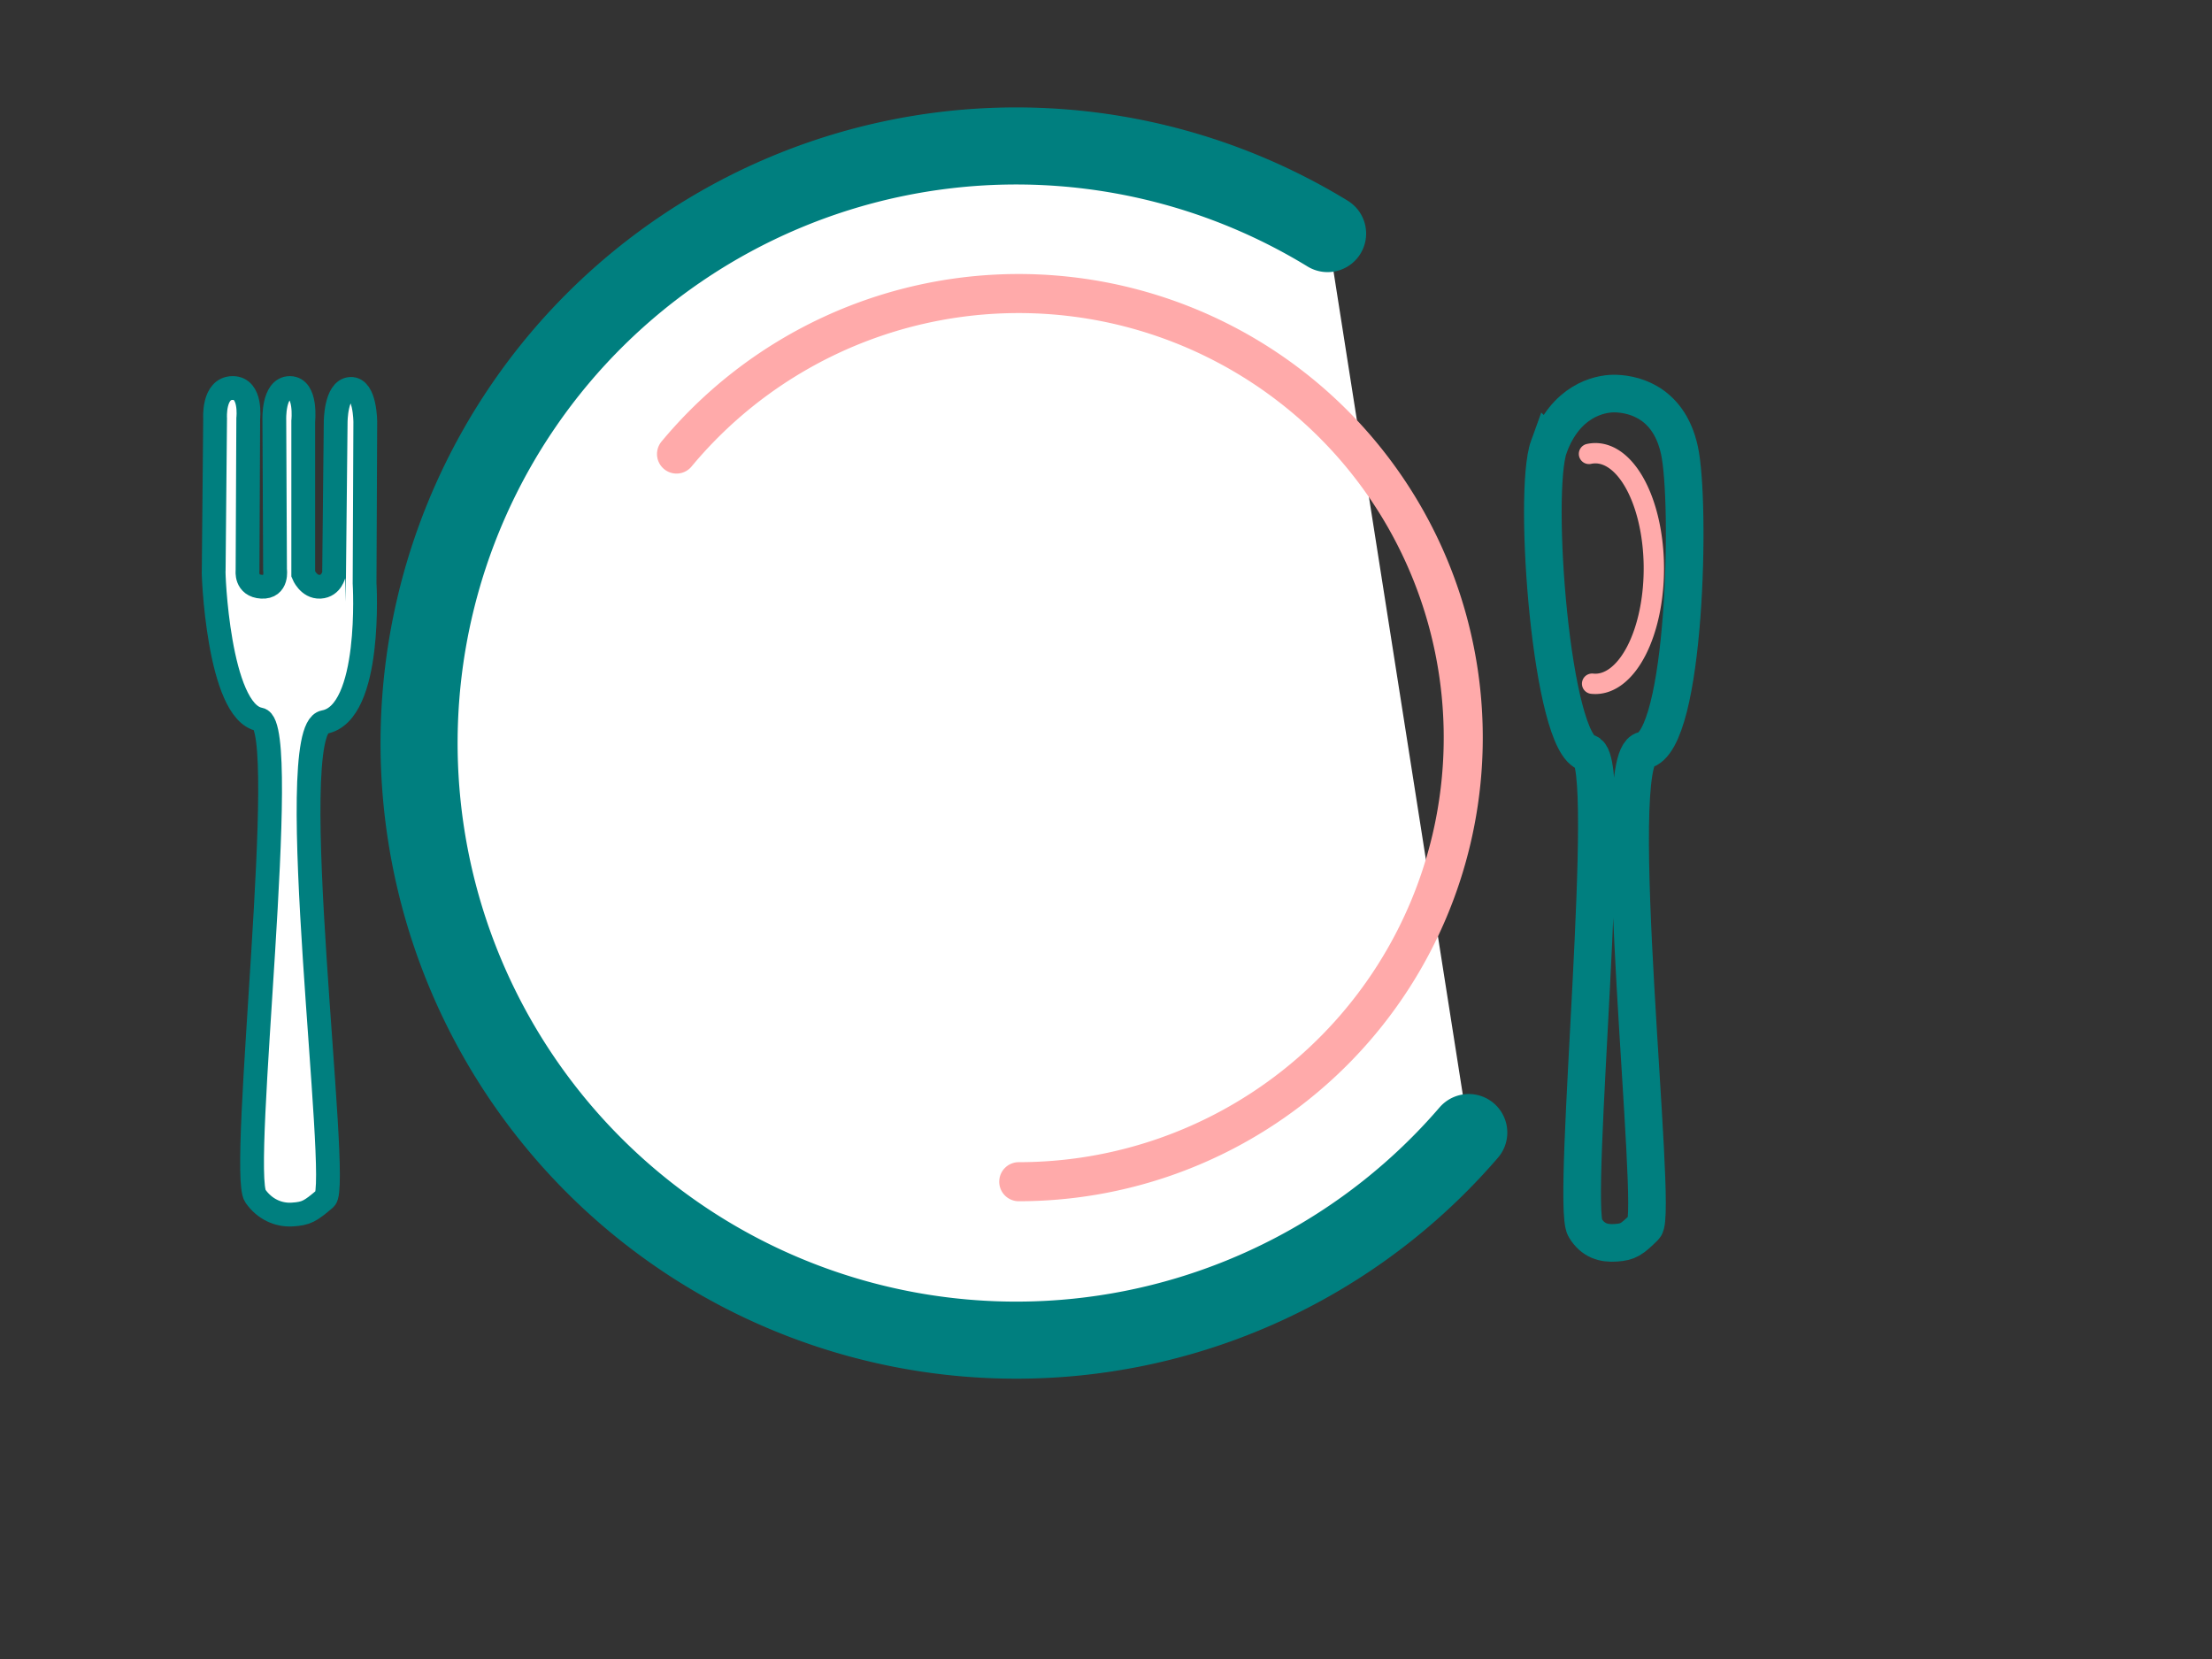
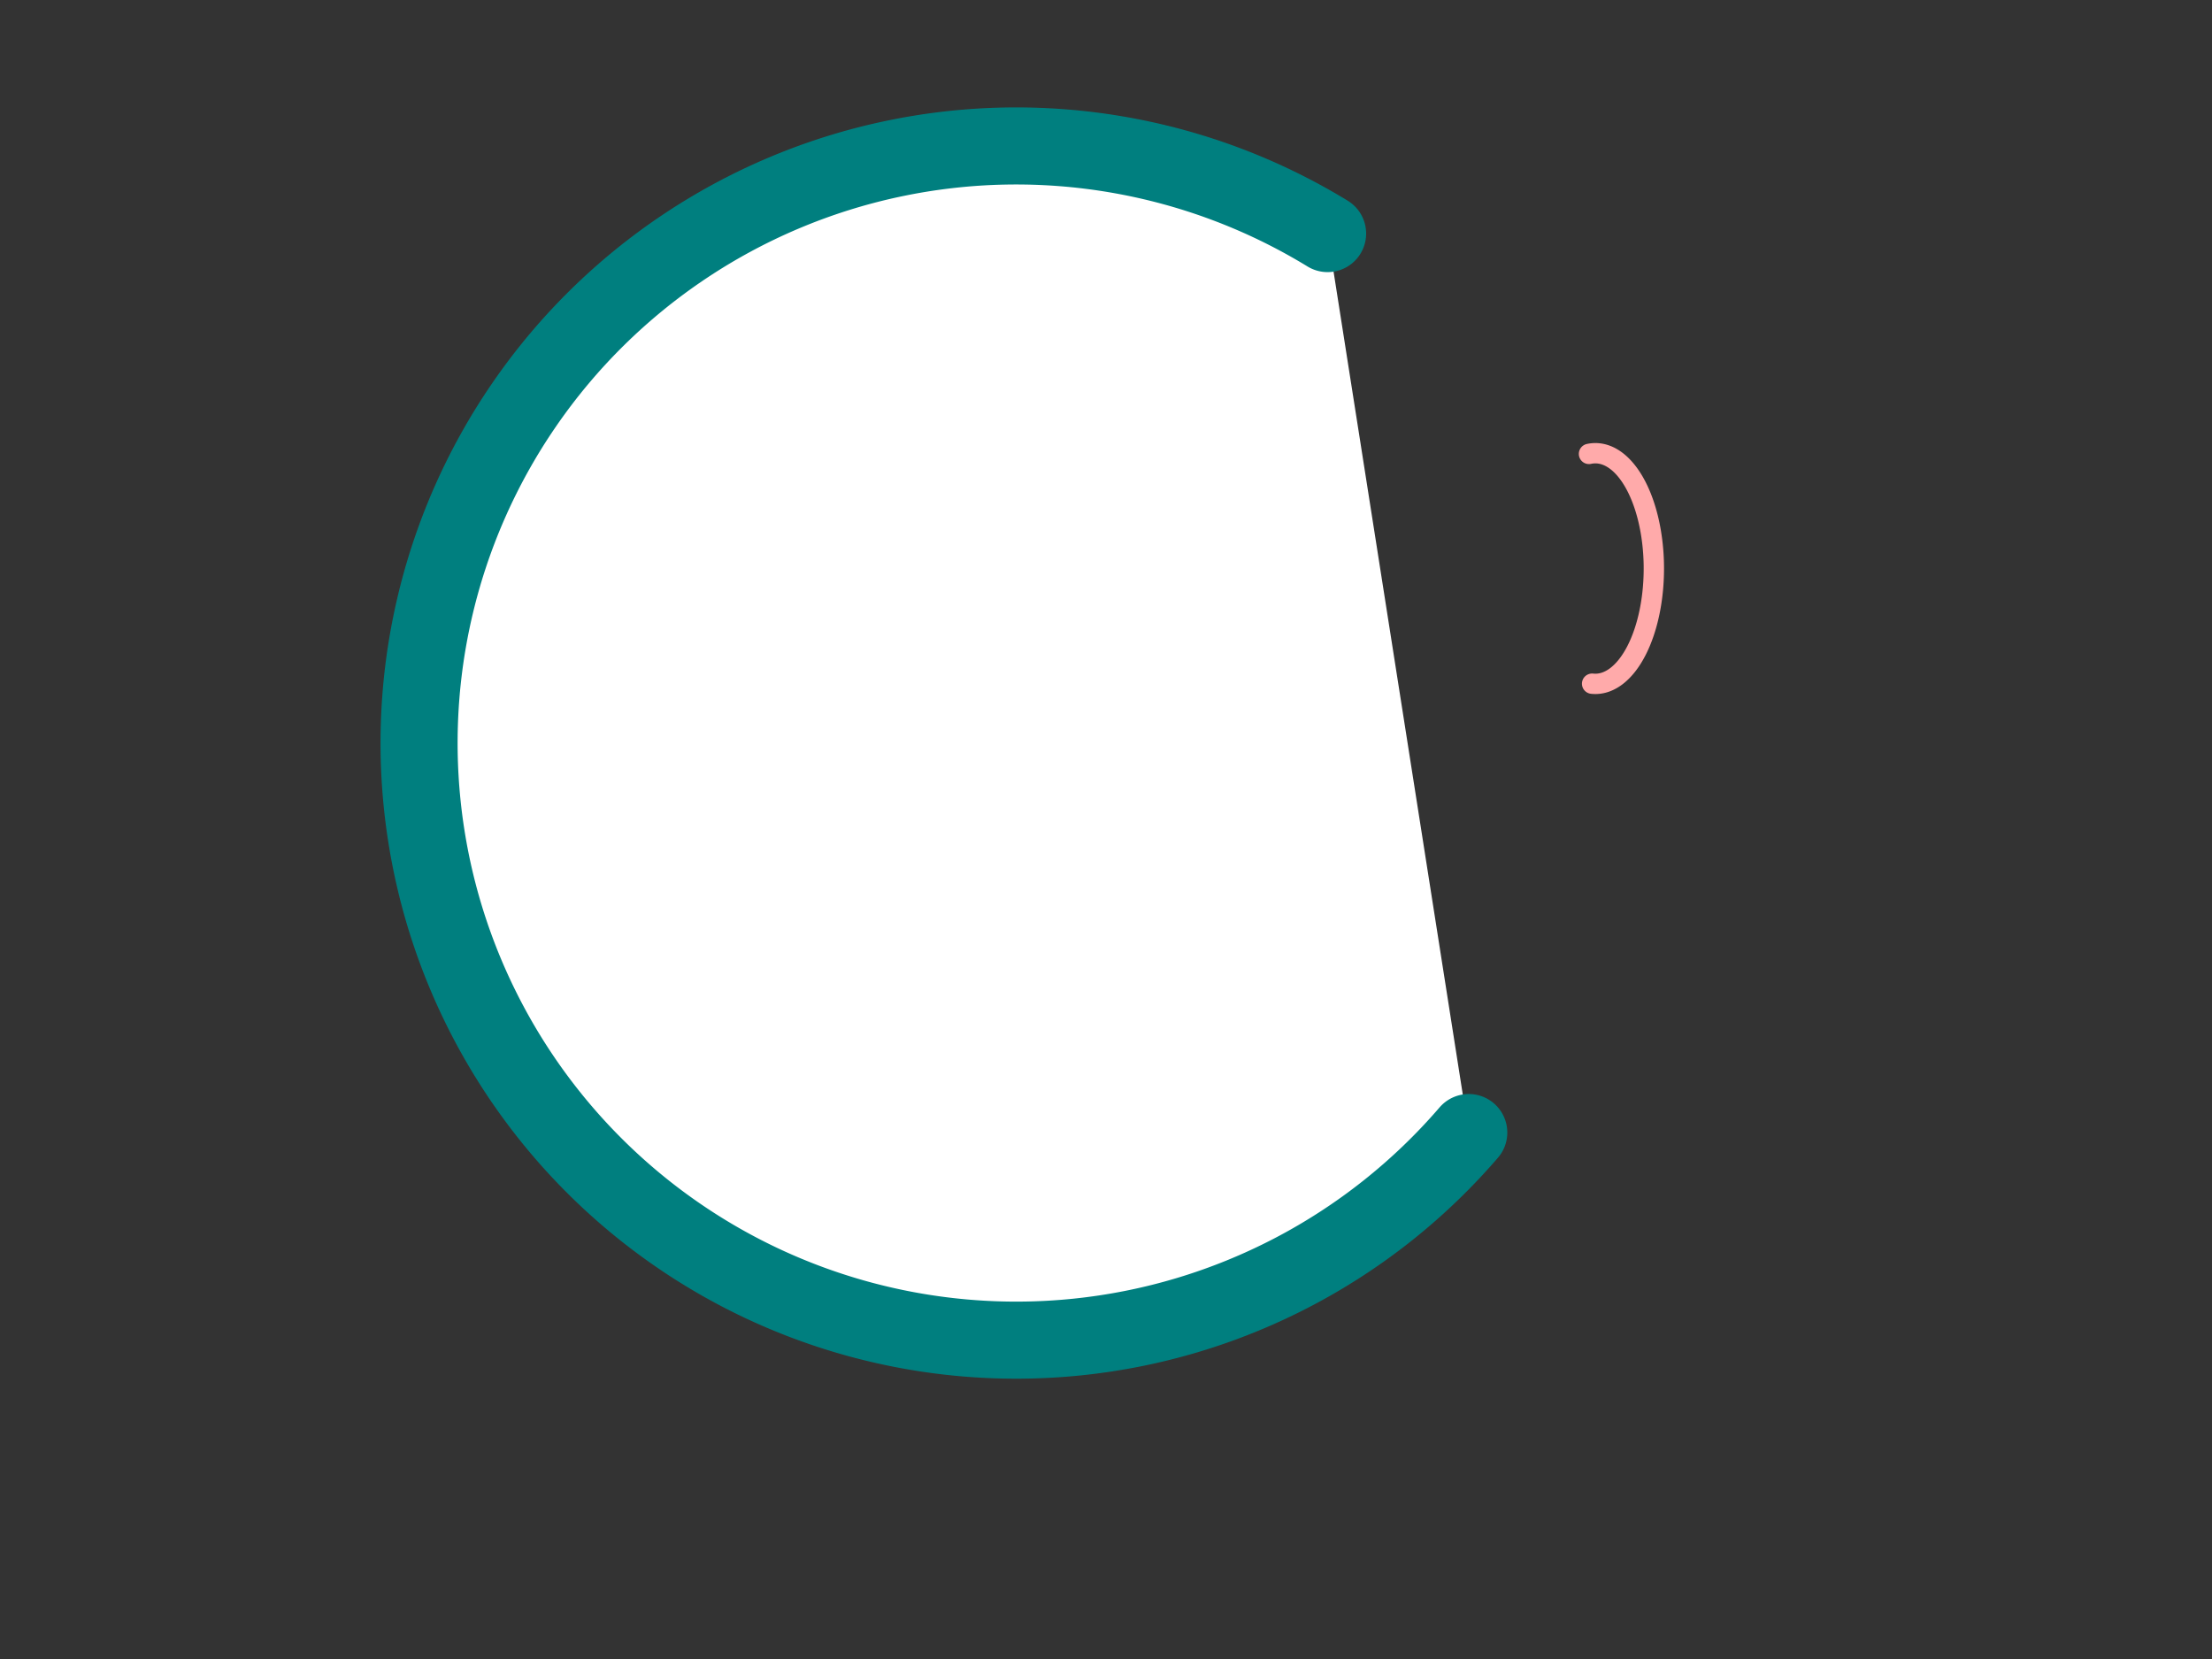
<svg xmlns="http://www.w3.org/2000/svg" width="640" height="480">
  <rect width="100%" height="100%" fill="#333333" stroke="none" />
  <title>green, thicker stroke</title>
  <g>
    <title>Layer 1</title>
    <path id="path1307" d="m424.957,327.685a172.762,172.761 0 1 1-40.845,-260.105" stroke-dashoffset="0" stroke-miterlimit="0" stroke-linecap="round" stroke-width="22.3" stroke="#007f7f" fill="#ffffff" />
-     <path id="path2182" d="m195.74,131.367a128.634,128.486 0 1 199.016,210.536" stroke-dashoffset="0" stroke-miterlimit="0" stroke-linecap="round" stroke-width="11.3" stroke="#ffaaaa" fill="none" />
    <path id="path8401" d="m459.745,131.329a16.92,33.367 0 1 10.903,66.483" stroke-dashoffset="0" stroke-miterlimit="4" stroke-linecap="round" stroke-width="5.883" stroke="#ffaaaa" fill="none" />
-     <path d="m448.136,129.243c4.789,-13.208 14.545,-15.372 18.801,-15.372c4.257,0 15.724,1.473 18.979,16.408c3.296,15.125 1.809,84.28 -10.318,86.813c-10.734,2.242 4.235,133.944 0.233,137.863c-3.786,3.707 -4.733,4.358 -8.281,4.617c-3.547,0.259 -6.667,-0.588 -8.933,-4.34c-4.176,-6.913 8.744,-135.722 0.718,-137.395c-10.458,-2.18 -15.989,-75.387 -11.2,-88.595z" stroke-miterlimit="4" stroke-width="10.883" stroke="#007f7f" fill-rule="evenodd" fill-opacity="0.75" fill="none" id="path8399" />
-     <path d="m61.829,165.096l0.408,-44.028c0,0 -0.612,-8.806 5.1,-8.806c5.508,0 4.488,8.806 4.488,8.806l-0.204,44.028c0,0 -0.612,4.403 4.08,4.662c4.692,0.259 3.876,-4.921 3.876,-4.921l-0.204,-43.251c0,0 -0.408,-9.324 4.488,-9.324c4.896,0 3.876,9.583 3.876,9.583l0,44.287c0,0 1.53,3.82 4.896,3.626c3.366,-0.195 3.927,-3.691 4.029,-3.594l0.459,-44.06c0,0 0,-9.324 4.284,-9.583c4.284,-0.259 4.284,9.583 4.284,9.583l-0.204,46.618c0,0 2.284,37.662 -11.663,40.195c-12.345,2.242 4.871,133.944 0.268,137.863c-4.354,3.707 -5.444,4.359 -9.524,4.618c-4.08,0.259 -8.071,-1.598 -10.678,-5.35c-4.802,-6.913 10.461,-136.228 1.23,-137.9c-12.028,-2.18 -13.493,-43.311 -13.289,-43.052l0,0l0,0l0,0l0,0z" id="path4031" stroke-miterlimit="4" stroke-width="6.883" stroke="#007f7f" fill-rule="evenodd" fill="#ffffff" />
  </g>
</svg>